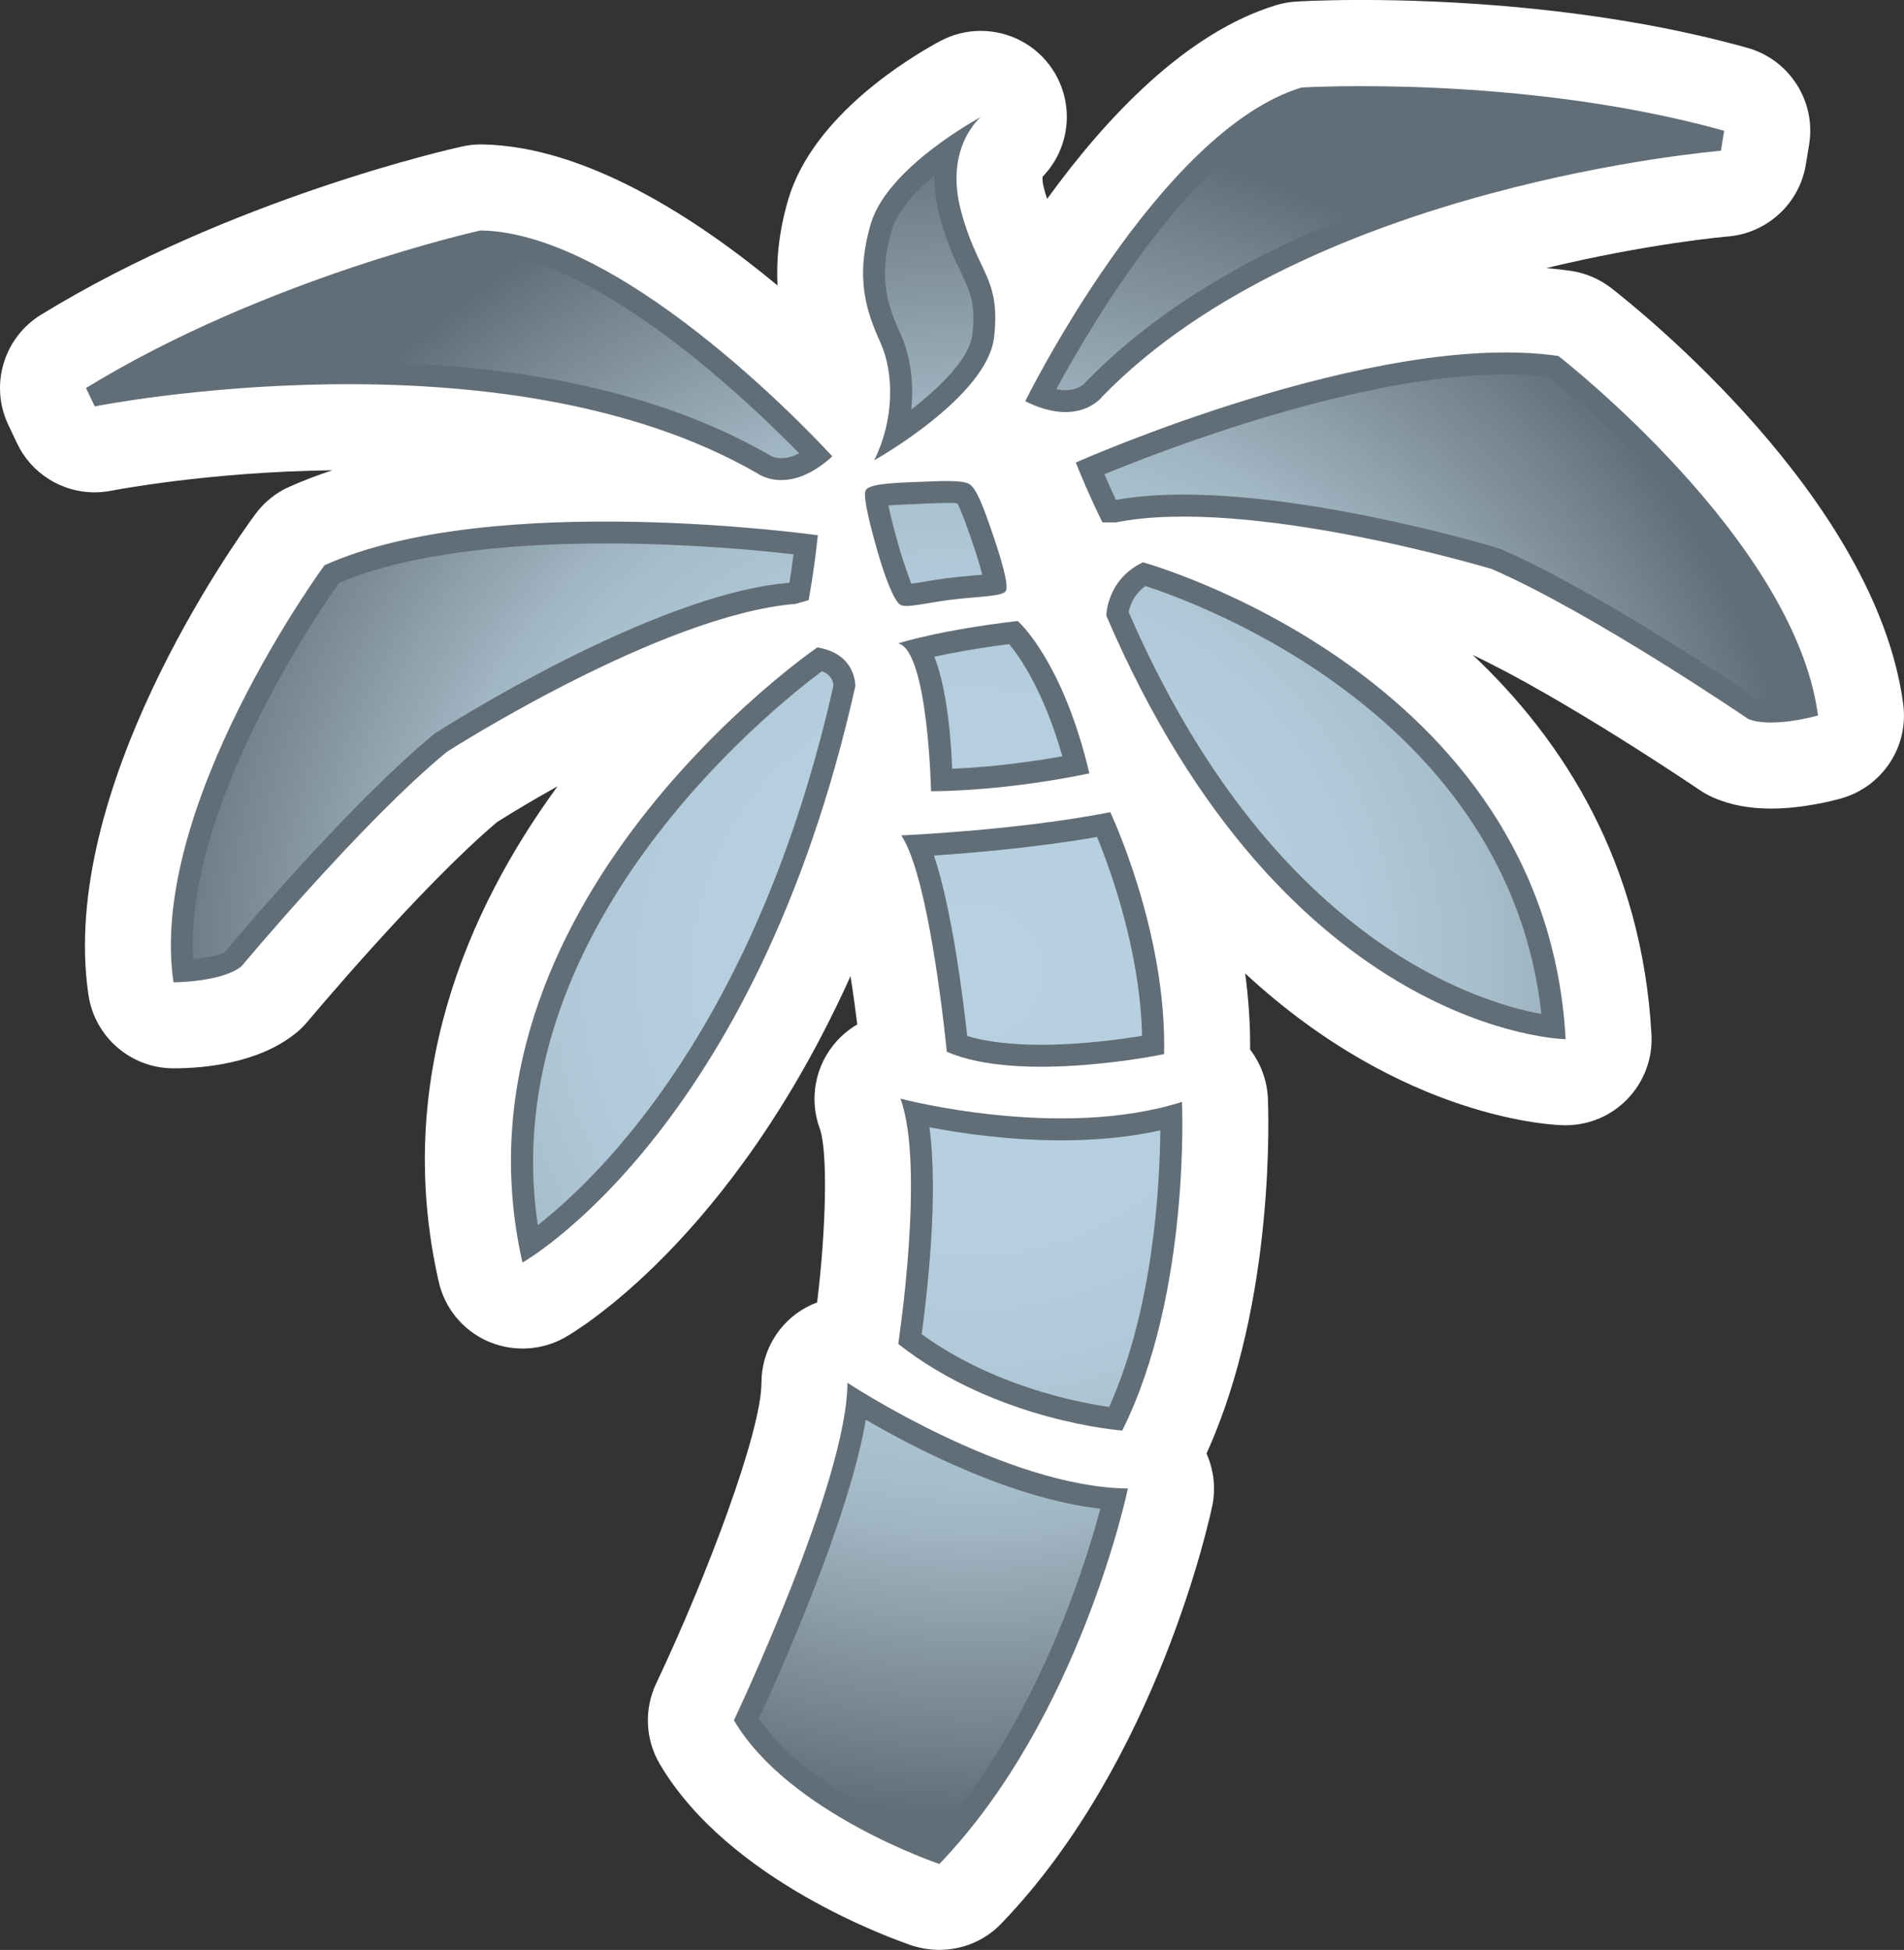
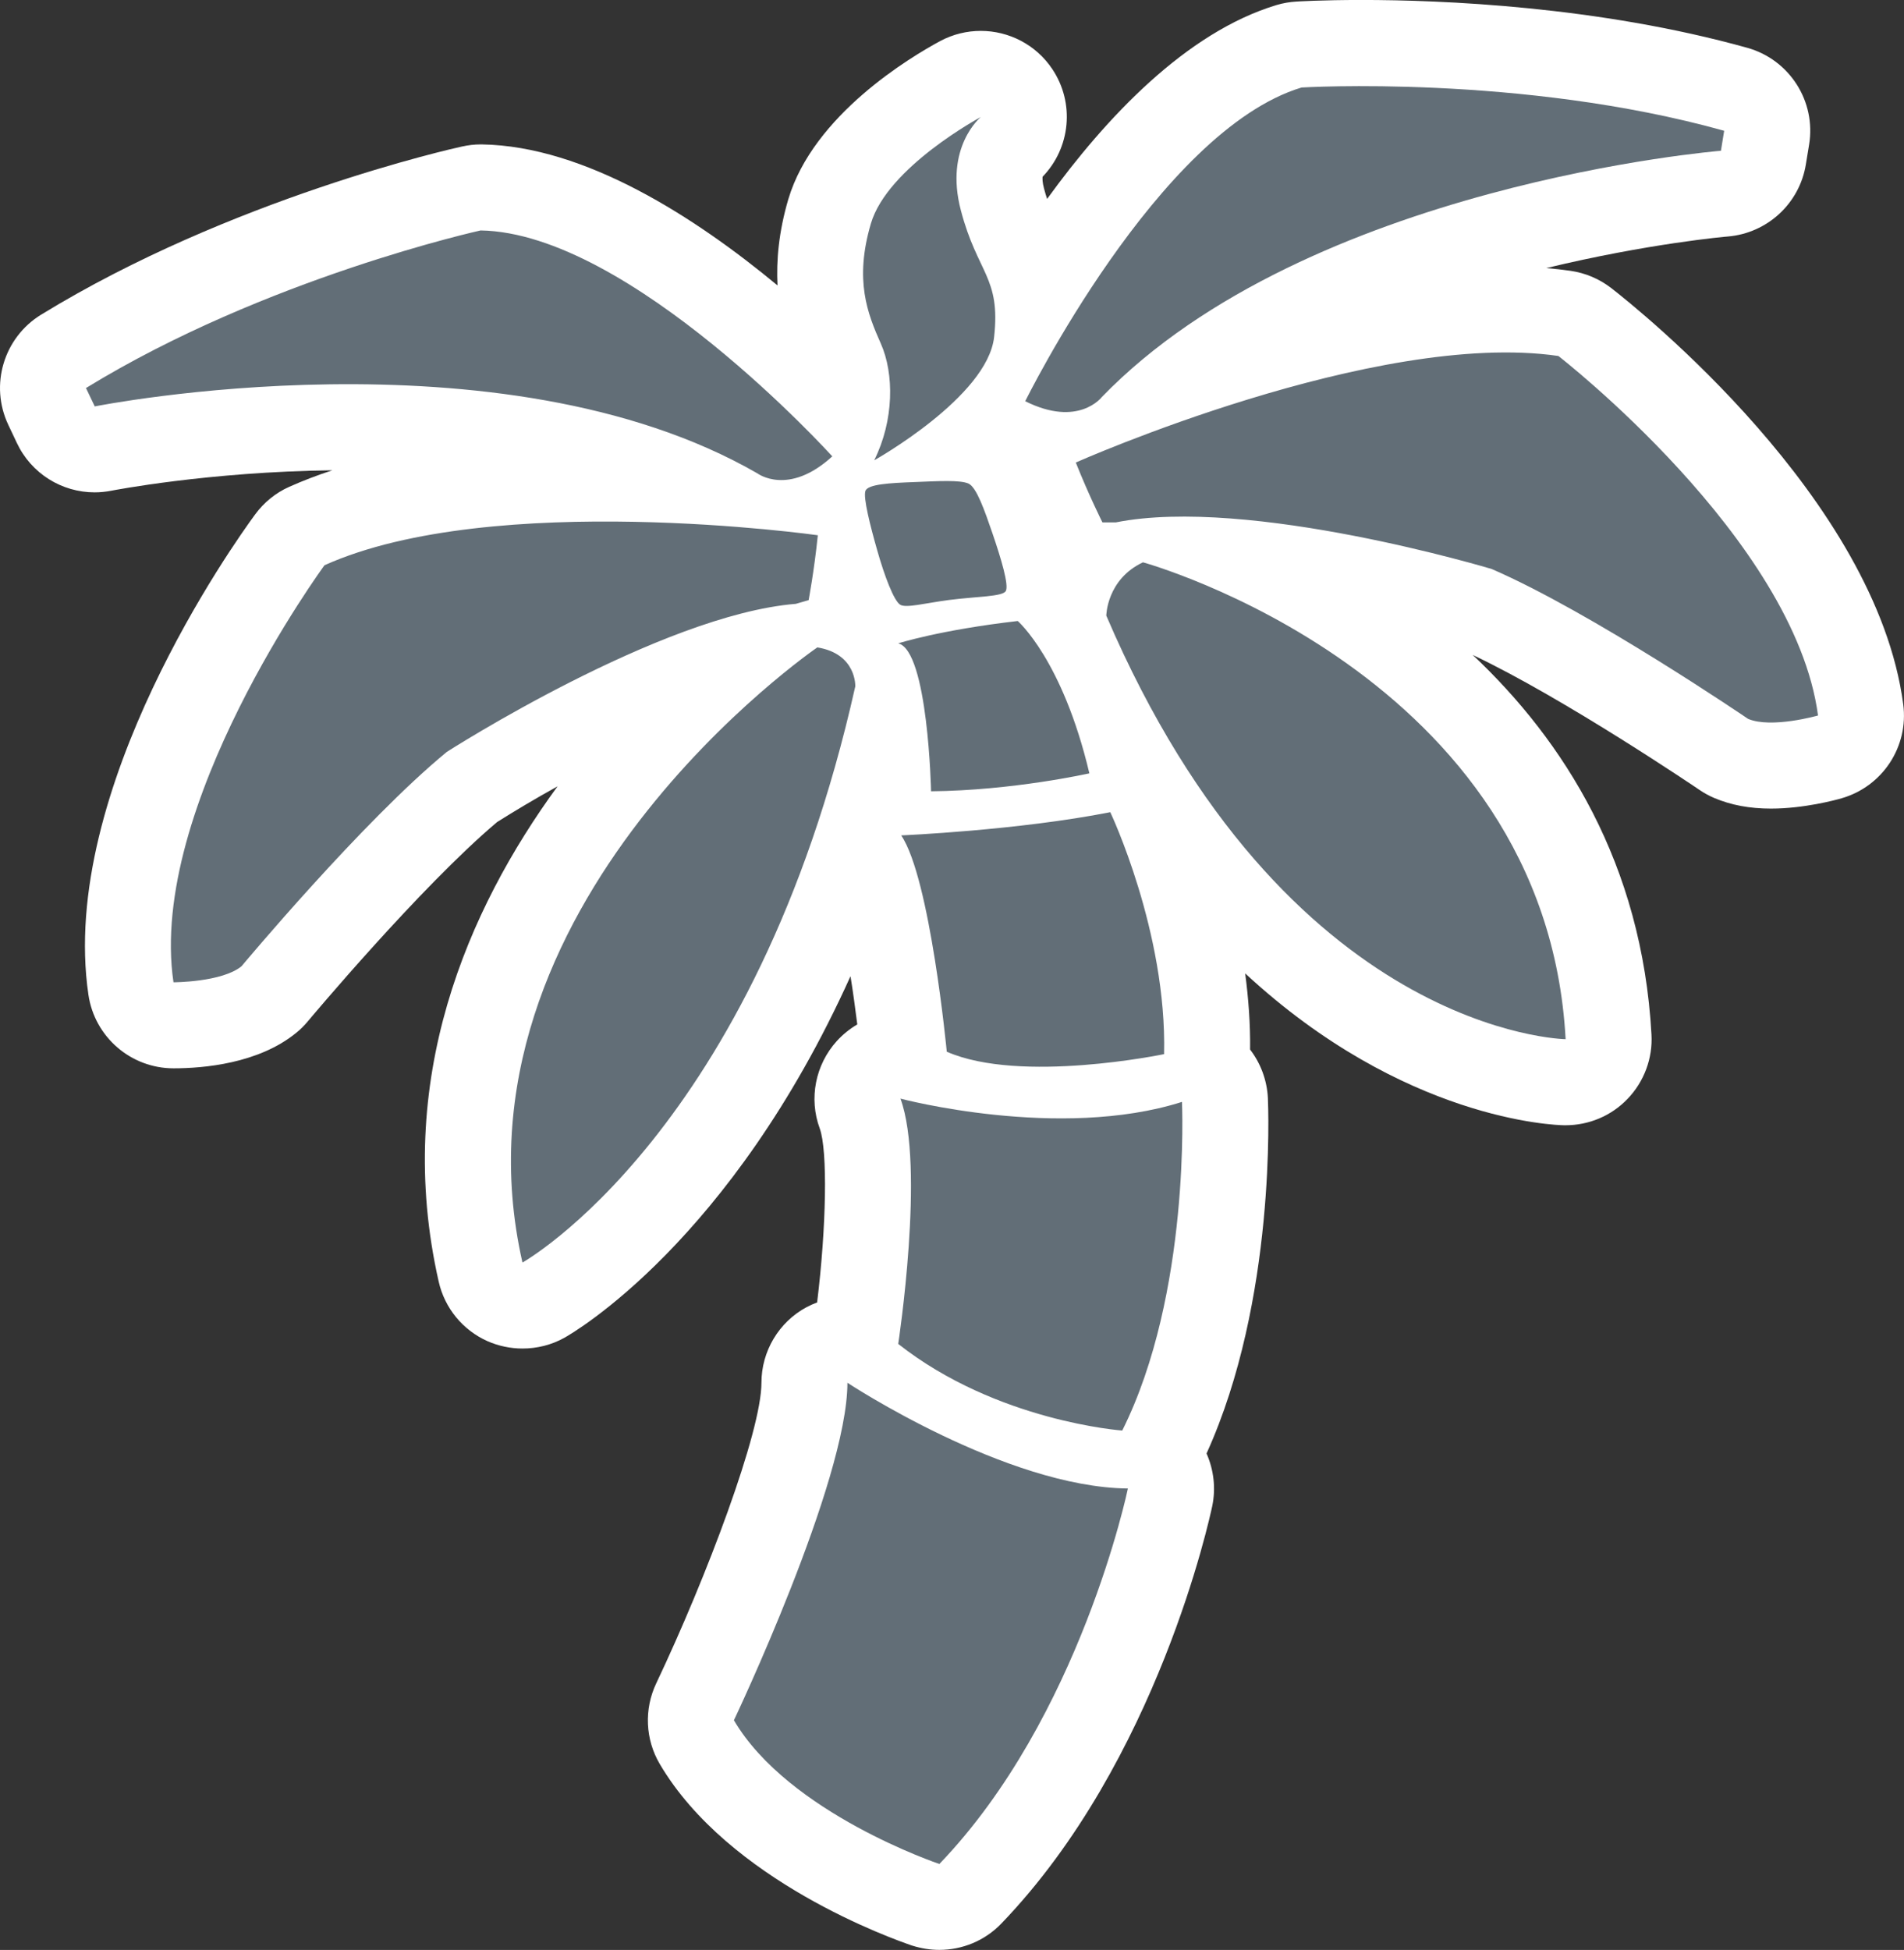
<svg xmlns="http://www.w3.org/2000/svg" xmlns:xlink="http://www.w3.org/1999/xlink" version="1.1" id="Layer_1" x="0px" y="0px" width="48.83px" height="50px" viewBox="0 0 48.83 50" enable-background="new 0 0 48.83 50" xml:space="preserve">
  <rect x="0" y="0" width="48.83" height="50" fill="#333333" stroke="none" />
  <g>
    <path fill="#FFFFFF" d="M24.089,49.999c-0.235,0-0.47-0.039-0.7-0.111c-0.472-0.162-4.699-1.648-6.469-4.656   c-0.372-0.631-0.404-1.404-0.092-2.064c1.298-2.736,2.7-6.461,2.7-7.711c0-0.809,0.446-1.557,1.158-1.939   c0.088-0.046,0.177-0.086,0.27-0.121c0.236-1.925,0.274-3.895,0.067-4.461c-0.284-0.77-0.112-1.634,0.438-2.242   c0.155-0.17,0.333-0.313,0.525-0.426c-0.054-0.424-0.11-0.841-0.174-1.236c-3.074,6.816-7.118,9.148-7.335,9.27   c-0.334,0.186-0.704,0.277-1.077,0.277c-0.304,0-0.612-0.063-0.898-0.189c-0.635-0.283-1.099-0.85-1.251-1.526   c-1.172-5.163,0.741-9.544,3.048-12.701c-0.581,0.322-1.11,0.639-1.549,0.915c-1.969,1.66-4.828,5.078-4.859,5.115   c-0.088,0.104-0.186,0.205-0.296,0.292c-0.968,0.791-2.385,0.909-3.144,0.909c-1.094,0-2.024-0.803-2.183-1.885   C1.491,20.246,6.023,13.897,6.544,13.19c0.227-0.308,0.525-0.552,0.874-0.707c0.344-0.154,0.712-0.295,1.106-0.424   c-3.18,0.038-5.638,0.518-5.663,0.523c-0.146,0.028-0.29,0.043-0.433,0.043c-0.844,0-1.627-0.482-1.996-1.268L0.211,10.89   c-0.48-1.018-0.116-2.232,0.844-2.822c4.864-2.98,10.552-4.26,10.794-4.311c0.158-0.035,0.316-0.054,0.474-0.054h0.034   c2.653,0.042,5.483,1.876,7.583,3.616c-0.033-0.635,0.03-1.369,0.276-2.207c0.644-2.17,3.144-3.652,3.895-4.059   c0.333-0.177,0.689-0.261,1.043-0.261c0.713,0,1.413,0.349,1.833,0.979c0.585,0.875,0.465,2.025-0.249,2.761   c-0.005,0.048-0.005,0.146,0.036,0.297c0.024,0.099,0.054,0.189,0.08,0.272c1.509-2.084,3.563-4.271,5.884-4.972   c0.165-0.049,0.335-0.079,0.508-0.089c0,0,0.628-0.041,1.672-0.041c2.051,0,6.068,0.16,9.894,1.227   C45.896,1.53,46.579,2.6,46.396,3.71l-0.084,0.511c-0.163,0.998-0.989,1.757-1.996,1.843c-0.046,0.002-2.047,0.18-4.66,0.81   c0.216,0.018,0.423,0.042,0.627,0.071c0.375,0.055,0.732,0.205,1.034,0.438c0.692,0.538,6.795,5.403,7.493,10.675   c0.144,1.084-0.528,2.109-1.582,2.412c-0.155,0.045-0.968,0.264-1.808,0.264c-0.551,0-1.026-0.09-1.459-0.273   c-0.13-0.056-0.254-0.123-0.374-0.205c-0.033-0.023-3.463-2.348-5.816-3.461c2.336,2.199,4.341,5.345,4.583,9.736   c0.034,0.607-0.19,1.206-0.613,1.646c-0.417,0.436-0.991,0.677-1.595,0.677h-0.028c-0.236-0.003-4.116-0.125-8.184-3.894   c0.083,0.631,0.134,1.287,0.126,1.952c0.271,0.353,0.433,0.786,0.456,1.24c0.01,0.215,0.218,5.179-1.573,9.118   c0.185,0.419,0.242,0.891,0.146,1.35c-0.056,0.261-1.396,6.535-5.409,10.704C25.256,49.765,24.68,49.999,24.089,49.999" />
    <path fill="#626E77" d="M27.938,19.83c-0.688-2.911-1.837-3.906-1.837-3.906c-1.993,0.229-3.065,0.573-3.065,0.573   c0.766,0.191,0.842,3.793,0.842,3.793C25.98,20.271,27.938,19.83,27.938,19.83 M21.733,35.457c0,2.527-2.911,8.654-2.911,8.654   c1.402,2.387,5.269,3.685,5.269,3.685c3.617-3.76,4.835-9.628,4.835-9.628C25.794,38.137,21.733,35.457,21.733,35.457    M44.218,3.353c-5.206-1.451-10.839-1.109-10.839-1.109c-3.67,1.109-7.086,8.044-7.086,8.044c1.368,0.683,1.964-0.107,1.964-0.107   c5.293-5.462,15.878-6.315,15.878-6.315L44.218,3.353z M28.613,13.396c3.416-0.682,9.645,1.195,9.645,1.195   c2.561,1.109,6.573,3.842,6.573,3.842c0.599,0.255,1.794-0.086,1.794-0.086c-0.599-4.524-6.659-9.219-6.659-9.219   C35.271,8.445,27.59,11.86,27.59,11.86c0.34,0.854,0.683,1.535,0.683,1.535H28.613z M28.372,15.786   c4.61,10.756,11.78,10.861,11.78,10.861c-0.511-9.389-10.84-12.228-10.84-12.228C28.381,14.858,28.372,15.786,28.372,15.786    M2.43,10.421c0,0,10.408-2.083,16.997,1.719c0,0,0.792,0.594,1.918-0.438c0,0-5.187-5.732-9.02-5.793c0,0-5.511,1.216-10.12,4.041   L2.43,10.421z M20.738,15.389c0,0,0.142-0.747,0.236-1.664c0,0-8.325-1.175-12.652,0.769c0,0-4.539,6.178-3.873,10.694   c0,0,1.241,0,1.745-0.411c0,0,3.11-3.728,5.267-5.498c0,0,5.477-3.514,8.948-3.795L20.738,15.389z M20.961,16.601   c0,0-9.647,6.6-7.562,15.773c0,0,5.974-3.333,8.535-14.771C21.935,17.603,21.974,16.765,20.961,16.601 M23.457,12.361   c-0.641,0.024-1.205,0.054-1.263,0.229c-0.058,0.174,0.121,0.883,0.306,1.531c0.184,0.65,0.424,1.283,0.586,1.385   c0.151,0.093,0.631-0.039,1.251-0.121c0.716-0.092,1.373-0.084,1.457-0.229c0.084-0.146-0.113-0.814-0.346-1.494   c-0.197-0.572-0.405-1.174-0.613-1.264C24.613,12.304,24.071,12.336,23.457,12.361 M22.42,11.803c0,0,2.905-1.624,3.075-3.161   c0.171-1.539-0.427-1.625-0.853-3.249c-0.428-1.624,0.512-2.392,0.512-2.392s-2.393,1.281-2.82,2.734   c-0.427,1.452-0.086,2.307,0.256,3.076C22.932,9.58,22.932,10.776,22.42,11.803 M23.093,28.171c0.639,1.734-0.057,6.29-0.057,6.29   c2.527,1.991,5.745,2.221,5.745,2.221c1.761-3.523,1.532-8.427,1.532-8.427C27.172,29.253,23.093,28.171,23.093,28.171    M23.112,21.421c0.745,1.096,1.169,5.547,1.169,5.547c1.895,0.83,5.573,0.062,5.573,0.062c0.075-3.138-1.38-6.204-1.38-6.204   C26.103,21.294,23.112,21.421,23.112,21.421" />
  </g>
  <g>
    <defs>
-       <path id="SVGID_181_" d="M19.463,44.068c1.133,1.645,3.576,2.716,4.469,3.065c2.608-2.871,3.875-6.904,4.288-8.447    c-2.28-0.258-4.777-1.559-6.016-2.281C21.778,38.943,19.976,42.959,19.463,44.068 M23.638,34.212    c1.818,1.318,3.957,1.744,4.807,1.865c1.138-2.529,1.3-5.703,1.312-7.092c-0.762,0.17-1.612,0.256-2.536,0.256    c-1.357,0-2.597-0.184-3.385-0.334C24.077,30.668,23.769,33.248,23.638,34.212 M23.953,21.938c0.469,1.4,0.75,3.705,0.852,4.627    c0.486,0.148,1.121,0.225,1.896,0.225c1.019,0,2.03-0.138,2.589-0.229c-0.051-2.17-0.807-4.254-1.155-5.1    C26.599,21.731,24.923,21.874,23.953,21.938 M13.792,31.415c1.589-1.246,5.625-5.143,7.58-13.826c0-0.105-0.045-0.28-0.292-0.378    C19.776,18.181,12.666,23.864,13.792,31.415 M23.961,16.84c0.25,0.634,0.404,1.591,0.46,2.872c1.147-0.047,2.203-0.21,2.824-0.318    c-0.473-1.662-1.083-2.539-1.363-2.877C25.057,16.62,24.413,16.742,23.961,16.84 M28.947,15.698    c3.607,8.304,8.802,9.974,10.585,10.304c-0.847-7.62-8.738-10.517-10.154-10.974C29.069,15.245,28.974,15.541,28.947,15.698     M8.696,14.946c-0.585,0.824-3.96,5.799-3.742,9.647c0.349-0.034,0.703-0.101,0.808-0.178c0.13-0.155,3.168-3.79,5.397-5.613    c0.227-0.146,5.631-3.587,9.087-3.858c0.03-0.188,0.068-0.439,0.105-0.73c-0.885-0.102-2.75-0.279-4.836-0.279    C12.61,13.935,10.254,14.282,8.696,14.946 M23.633,12.918l-0.154,0.007c-0.186,0.008-0.477,0.016-0.695,0.037    c0.039,0.193,0.114,0.506,0.255,1.007c0.149,0.521,0.283,0.864,0.332,0.997c0.101-0.01,0.225-0.032,0.366-0.055    c0.159-0.027,0.336-0.058,0.527-0.082c0.24-0.03,0.474-0.052,0.685-0.072c0.075-0.004,0.161-0.013,0.242-0.02    c-0.046-0.183-0.128-0.465-0.275-0.894c-0.1-0.288-0.258-0.747-0.364-0.937c-0.053-0.006-0.139-0.01-0.275-0.01    C24.086,12.897,23.868,12.907,23.633,12.918 M28.325,12.159c0.111,0.264,0.214,0.49,0.295,0.66    c0.505-0.091,1.089-0.137,1.731-0.137c3.486,0,7.884,1.313,8.132,1.394c2.576,1.118,6.499,3.778,6.567,3.839    c0.036,0.015,0.142,0.05,0.366,0.05c0.188,0,0.383-0.022,0.558-0.052c-0.849-3.752-5.442-7.605-6.238-8.246    c-0.345-0.045-0.722-0.066-1.119-0.066C34.861,9.601,29.903,11.512,28.325,12.159 M3.938,9.615C5.136,9.459,6.906,9.29,8.932,9.29    c4.433,0,8.06,0.795,10.819,2.388c0.002,0.005,0.109,0.071,0.288,0.071c0.142,0,0.296-0.044,0.457-0.124    c-1.29-1.321-5.186-5.049-8.112-5.149C11.827,6.604,7.784,7.591,3.938,9.615 M22.873,5.896c-0.386,1.307-0.059,2.039,0.232,2.688    c0.248,0.561,0.336,1.234,0.265,1.917c0.78-0.603,1.5-1.333,1.567-1.923c0.088-0.793-0.048-1.074-0.292-1.592    c-0.168-0.346-0.371-0.78-0.55-1.449c-0.102-0.387-0.137-0.73-0.129-1.042C23.466,4.915,23.015,5.413,22.873,5.896 M33.482,2.8    c-2.792,0.899-5.516,5.559-6.392,7.18c0.082,0.017,0.16,0.025,0.235,0.025c0.331,0,0.479-0.16,0.527-0.215    c4.171-4.305,11.367-5.811,14.599-6.289c-2.991-0.625-5.923-0.73-7.545-0.73C34.166,2.771,33.659,2.79,33.482,2.8" />
-     </defs>
+       </defs>
    <clipPath id="SVGID_4_">
      <use xlink:href="#SVGID_181_" overflow="visible" />
    </clipPath>
    <radialGradient id="SVGID_6_" cx="130.234" cy="95.53" r="1.25" gradientTransform="matrix(17.287 0 0 -17.287 -2226.34 1676.341)" gradientUnits="userSpaceOnUse">
      <stop offset="0" style="stop-color:#B7D1E1" />
      <stop offset="0.323" style="stop-color:#B5CFDF" />
      <stop offset="0.485" style="stop-color:#B0C8D7" />
      <stop offset="0.612" style="stop-color:#A6BDCA" />
      <stop offset="0.663" style="stop-color:#A0B6C2" />
      <stop offset="0.918" style="stop-color:#72808A" />
      <stop offset="1" style="stop-color:#626E77" />
    </radialGradient>
-     <rect x="3.938" y="2.771" clip-path="url(#SVGID_4_)" fill="url(#SVGID_6_)" width="42.037" height="44.363" />
  </g>
</svg>